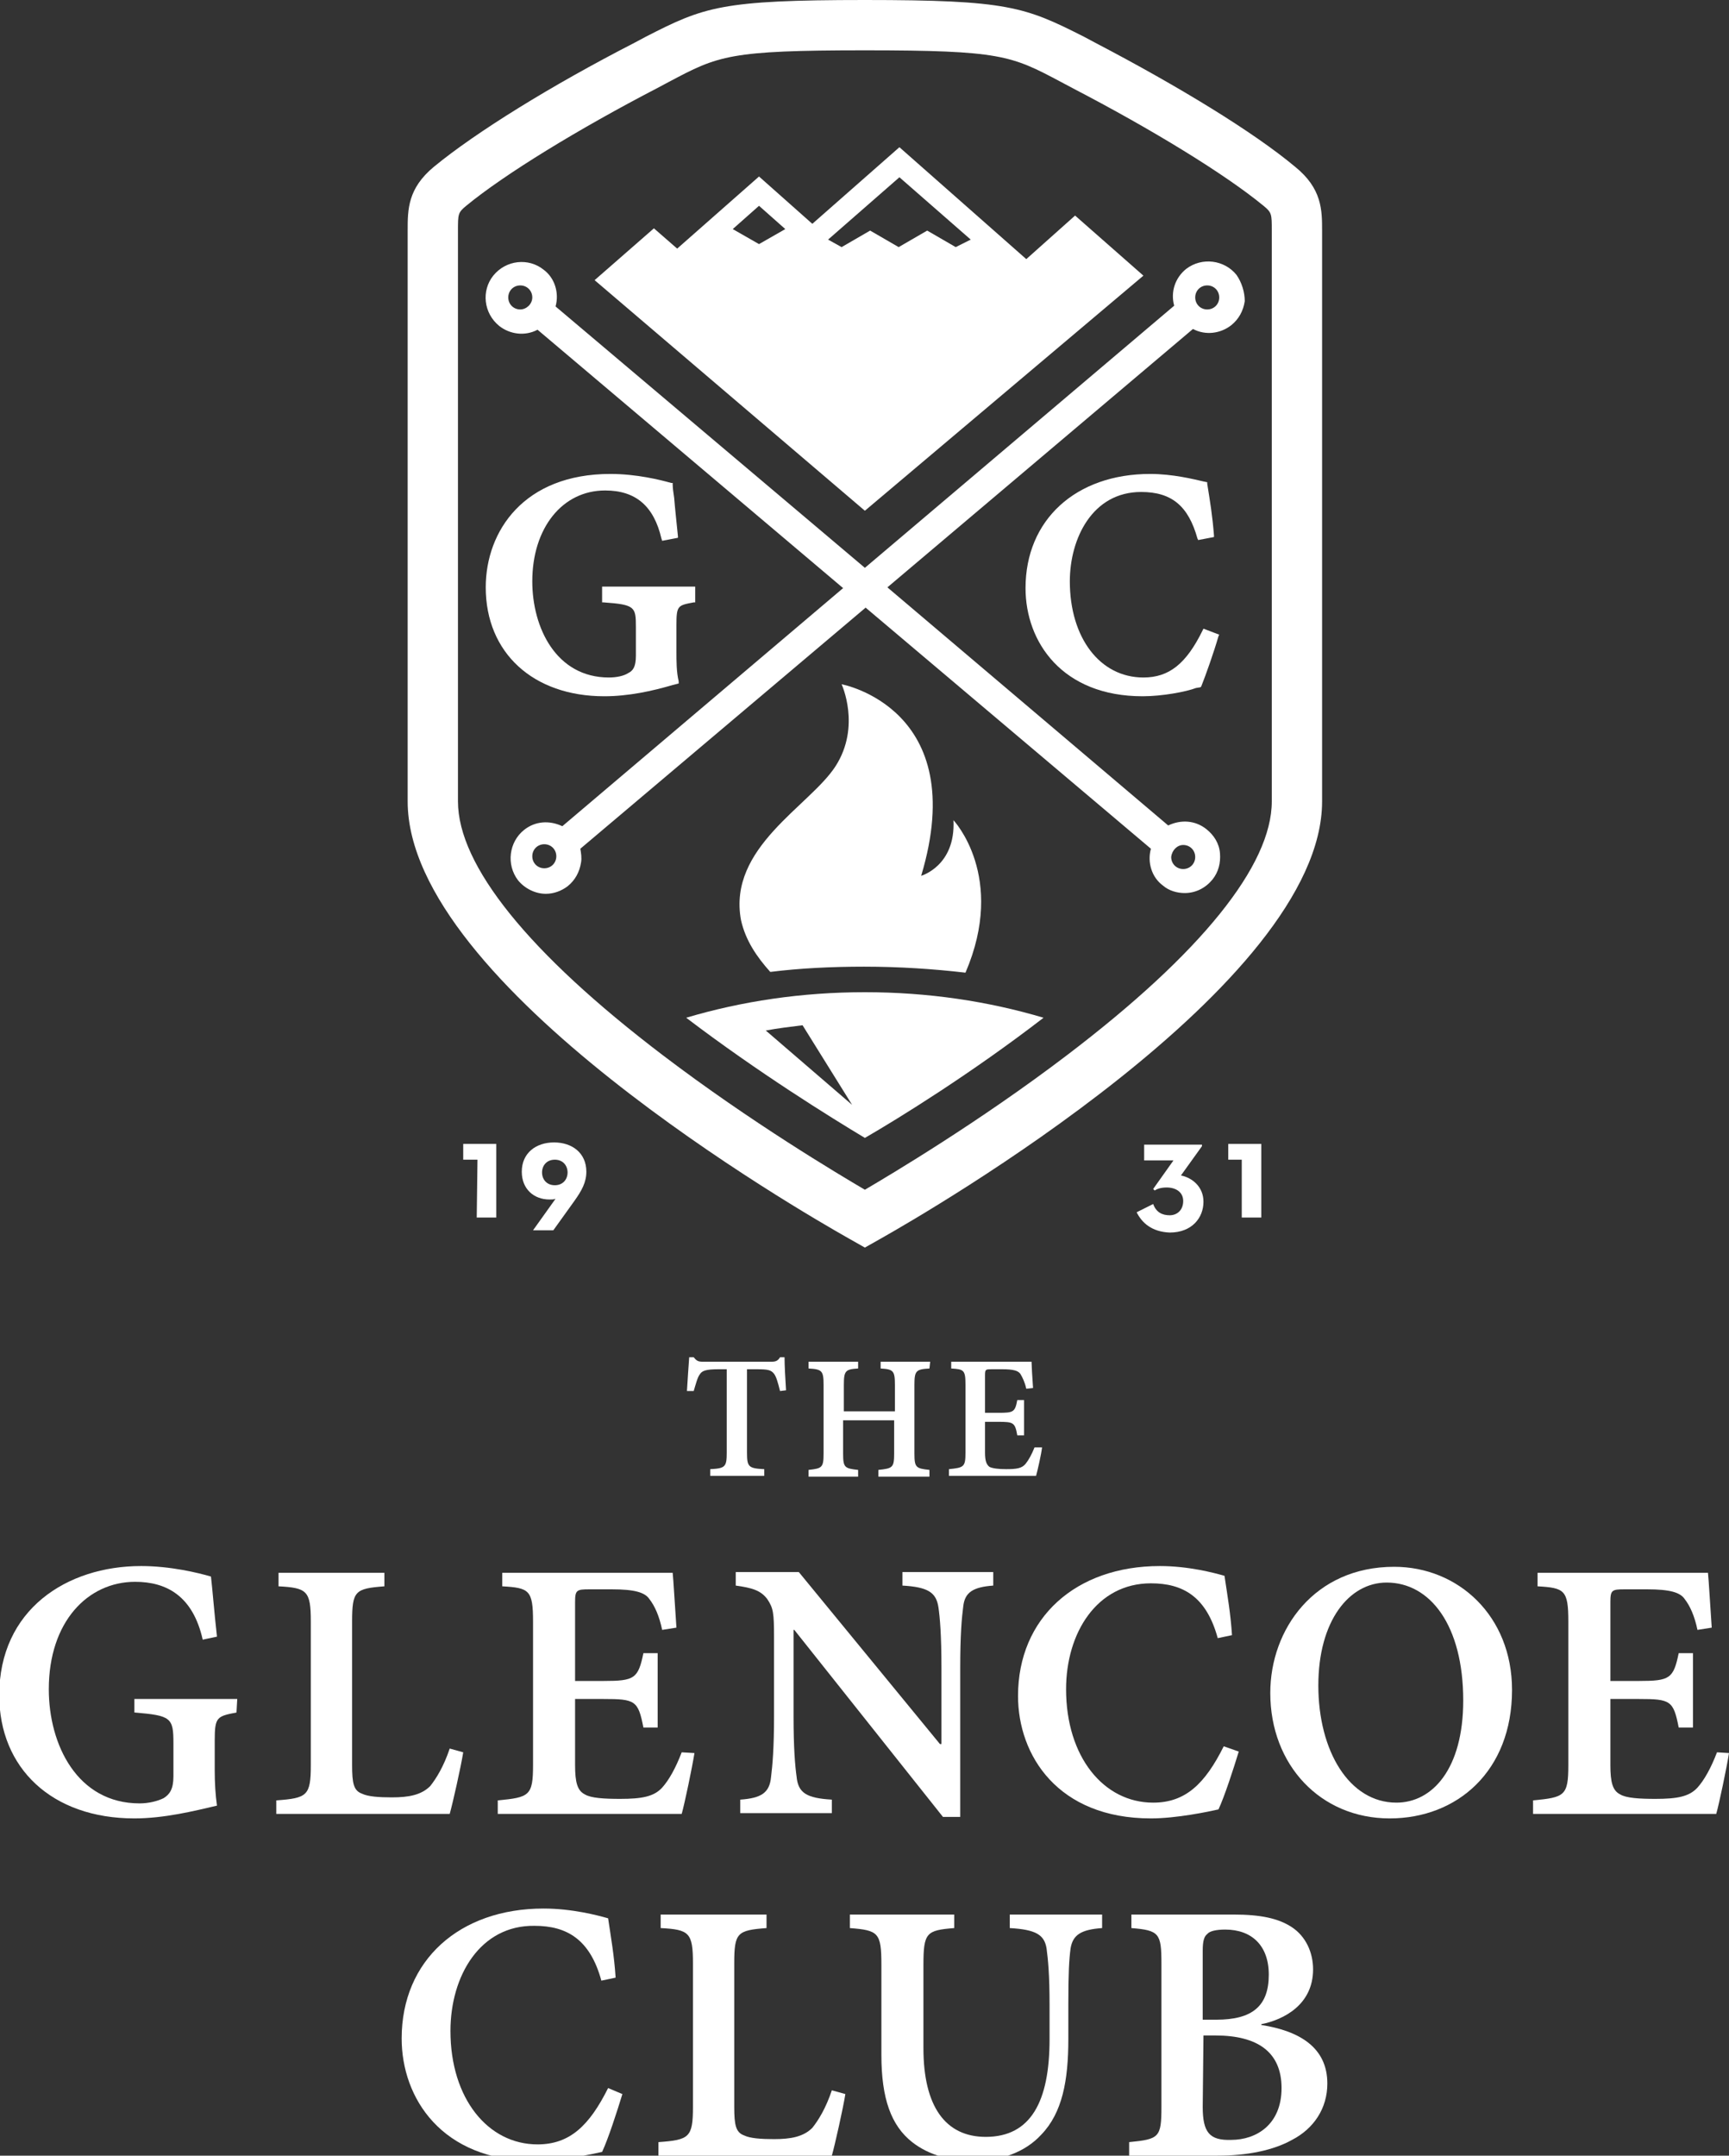
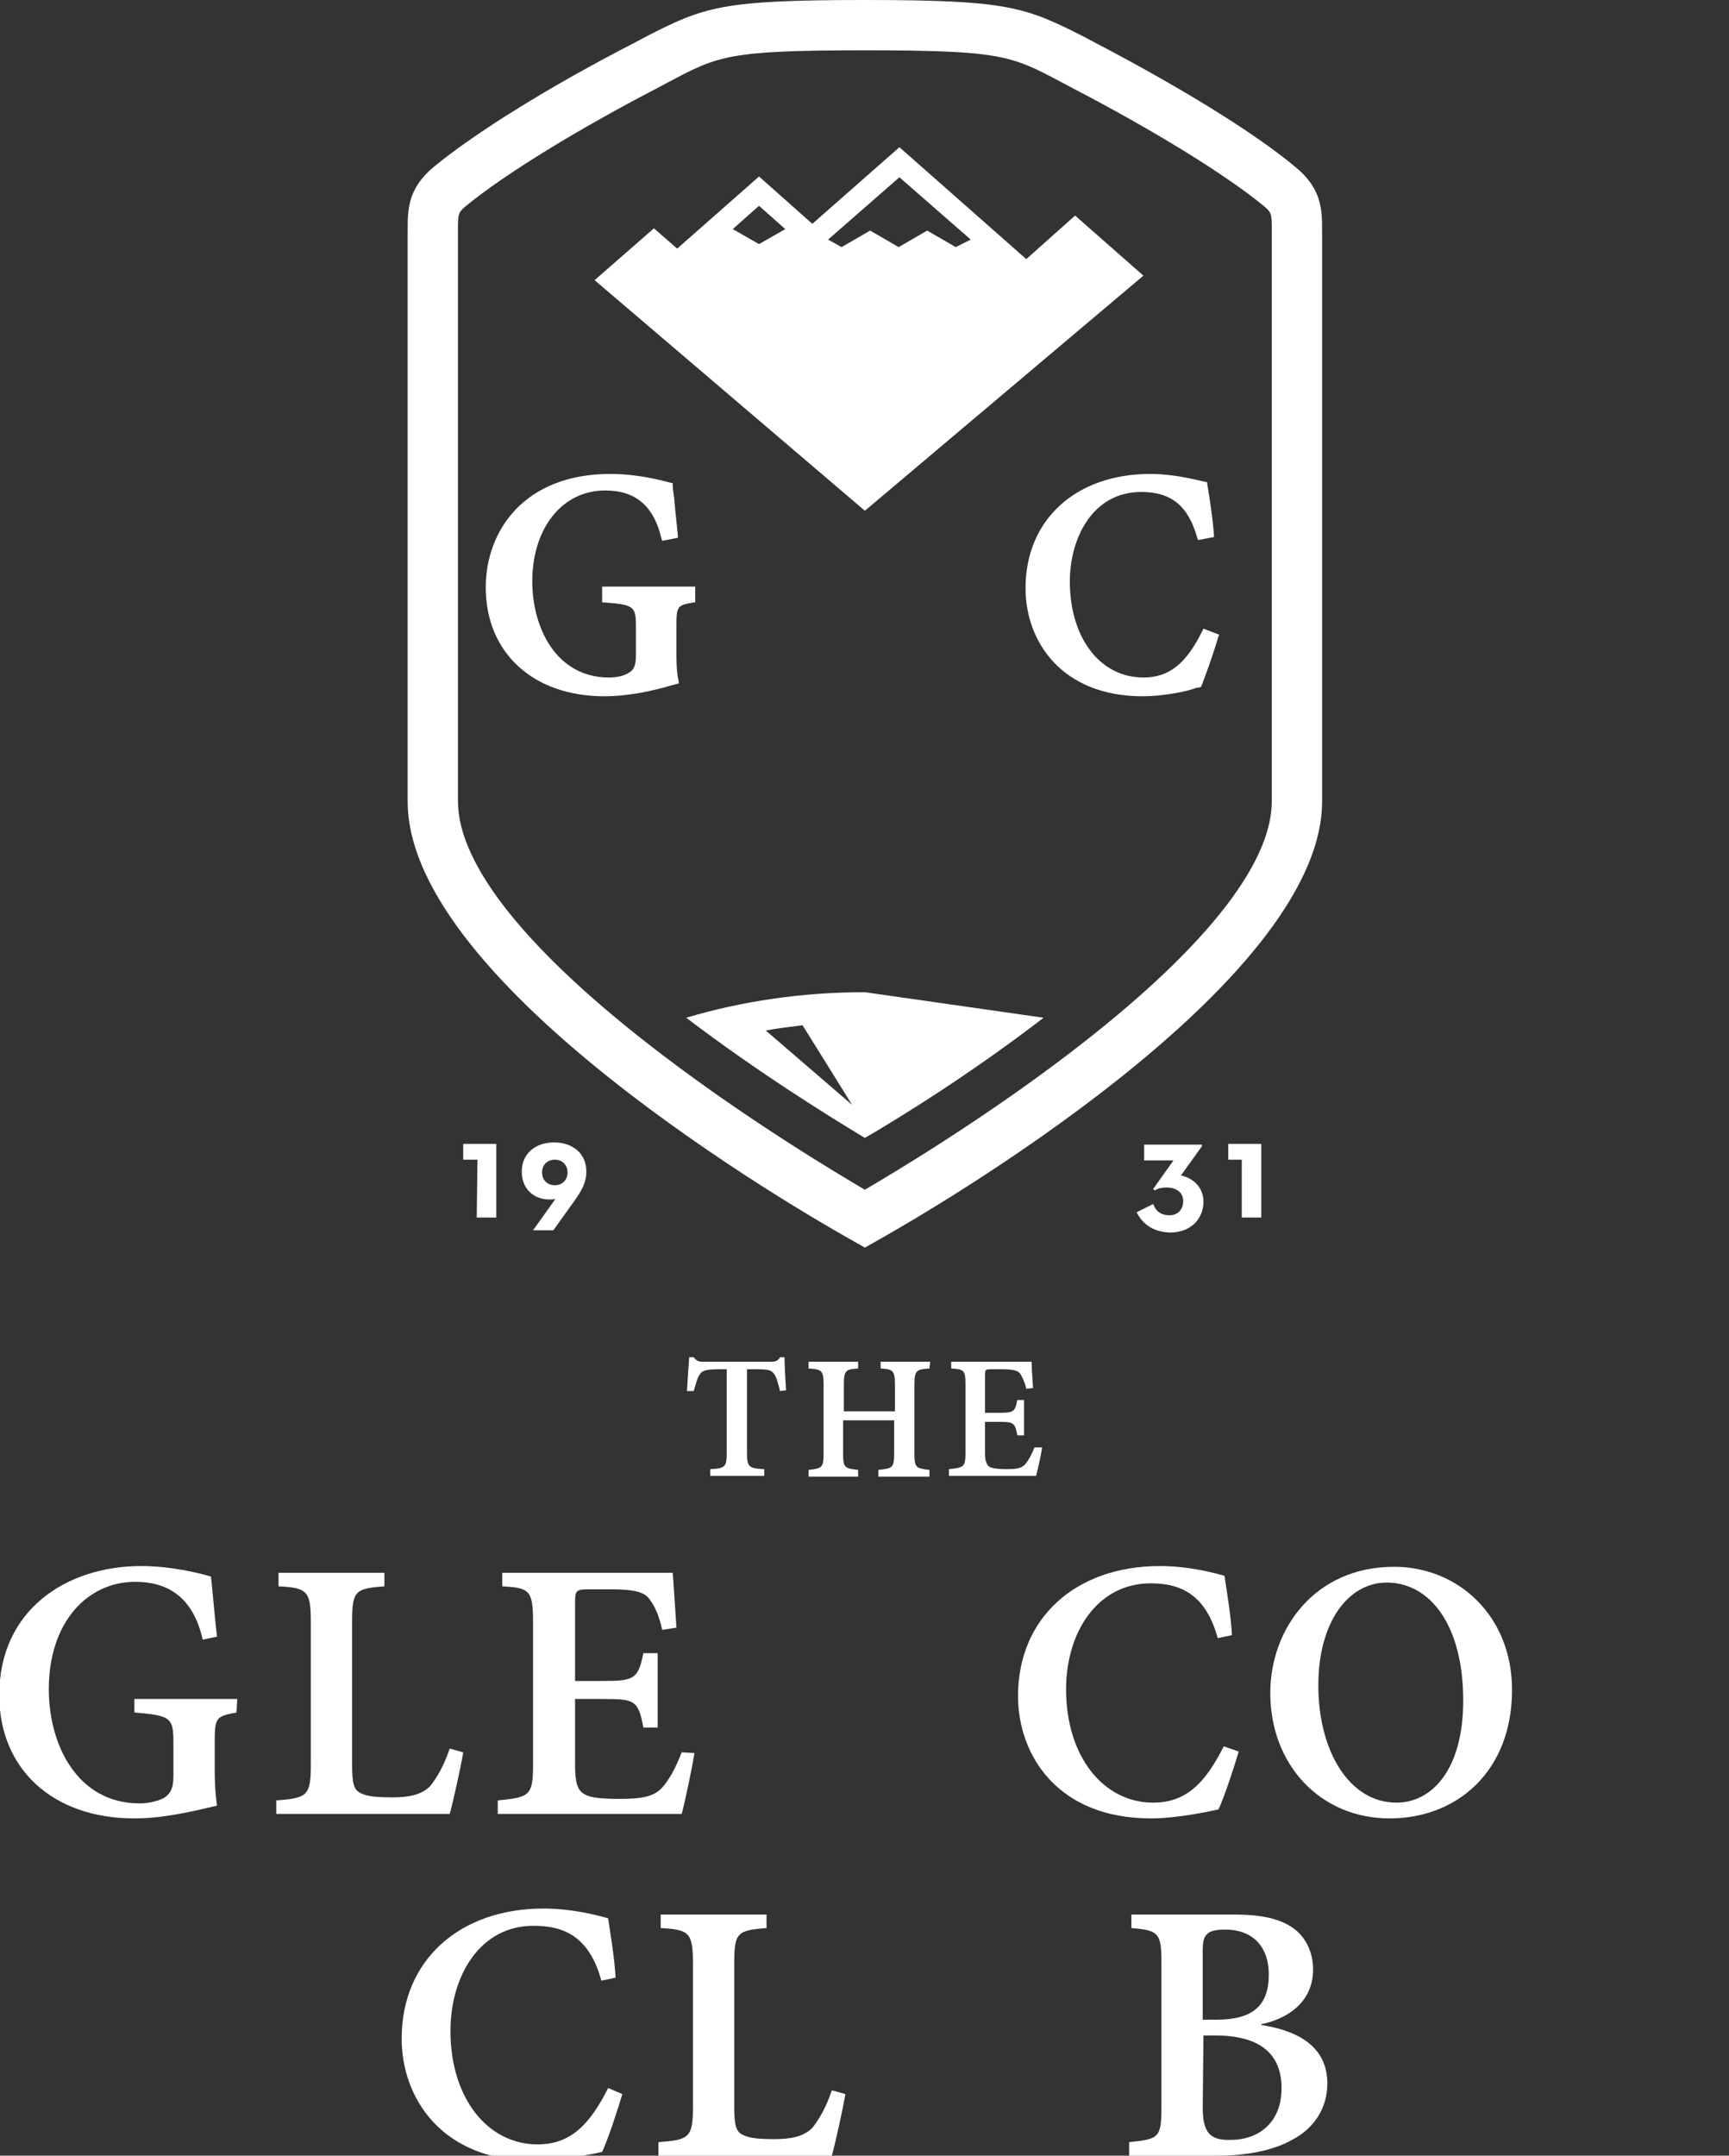
<svg xmlns="http://www.w3.org/2000/svg" version="1.1" id="Layer_1" x="0px" y="0px" viewBox="0 0 230.3 287" style="enable-background:new 0 0 230.3 287;" xml:space="preserve">
  <rect x="0" y="0" width="230.3" height="287" fill="#333333" stroke="none" />
  <style type="text/css">
	.st0{fill:#FFFFFF;}
</style>
  <g id="Layer_1_00000079457138513458800220000007076016791804204968_">
</g>
  <g id="Layer_2_00000132058734802688127350000011738245865419859113_">
    <g id="XMLID_2_">
      <g id="XMLID_68_">
        <path id="XMLID_75_" class="st0" d="M172.5,22.2C167,17.6,157,11.5,145.9,5.7l-1.5-0.8c-7.9-4-10.2-4.9-29.2-4.9     C96.1,0,93.8,0.9,86,4.9l-1.5,0.8c-11.1,5.7-21.1,11.9-26.7,16.5c-3.5,2.9-3.5,5.7-3.5,8.5v0.4v75.6c0,24.5,52.6,54.7,58.6,58.1     l2.3,1.3l2.3-1.3c6-3.4,58.6-33.7,58.6-58.1V31.1v-0.4C176.1,28,176.1,25.1,172.5,22.2z M169.4,106.7c0,8.5-9.4,20.2-27.3,33.8     c-11.7,8.9-23.5,15.9-26.9,17.9c-3.4-2-15.2-9-26.9-17.9C70.4,126.9,61,115.2,61,106.7v-76c0-2.2,0-2.4,1.1-3.3     c5.1-4.2,14.9-10.2,25.5-15.7l1.5-0.8c6.6-3.5,8-4.2,26.1-4.2s19.5,0.7,26.1,4.2l1.5,0.8c10.6,5.5,20.4,11.5,25.5,15.7l0,0     c1.1,0.9,1.1,1.1,1.1,3.3V106.7z" />
        <g id="XMLID_62_">
          <g id="XMLID_60_">
            <g id="XMLID_9_">
              <g id="XMLID_10_">
                <path id="XMLID_78_" class="st0" d="M152.2,92.7c-10.7,0-15.6-7.2-15.6-14.4c0-9.1,6.7-15.2,16.6-15.2c3,0,5.8,0.7,7.1,1         l0.5,0.1v0.2c0.4,2.5,0.7,4.3,0.9,6.9v0.2l-2.1,0.4l-0.1-0.2c-1.2-4.3-3.4-6.2-7.5-6.2c-6.5,0-9.5,6.2-9.5,11.9         c0,7.5,4,12.8,9.8,12.8c3.4,0,5.7-1.8,7.9-6.3l0.1-0.2l2.1,0.8l-0.1,0.2c-0.6,2.1-1.7,5.2-2.3,6.7l-0.1,0.1l-0.6,0.1         C158,92.1,154.8,92.7,152.2,92.7z" />
              </g>
            </g>
            <g id="XMLID_7_">
              <g id="XMLID_8_">
                <path id="XMLID_71_" class="st0" d="M80.5,92.7c-9.5,0-15.8-5.8-15.8-14.5c0-7.5,5.1-15.1,16.6-15.1c3.5,0,6.7,0.8,8.1,1.2         h0.2v0.2c0,0.5,0.1,1.1,0.2,1.8c0.1,1.3,0.3,3.1,0.5,5.1v0.2L88.2,72l-0.1-0.3c-1-4.3-3.4-6.4-7.5-6.4c-5.7,0-9.7,5-9.7,12.1         c0,6.2,3.2,12.8,10.2,12.8c1,0,2-0.2,2.6-0.6c0.6-0.3,1-0.8,1-2.3v-3.8c0-2.7-0.1-3-4.3-3.3h-0.2v-2.1h12.4v2.1h-0.2         c-2.1,0.4-2.3,0.4-2.3,3v3.5c0,1.3,0,2.8,0.3,4V91l-0.8,0.2C86.9,92,83.7,92.7,80.5,92.7z" />
              </g>
            </g>
          </g>
          <g id="XMLID_56_">
-             <path id="XMLID_67_" class="st0" d="M115.2,132.1c-8.4,0-16.4,1.2-23.8,3.4c9.6,7.3,19.3,13.3,23.8,16       c4.5-2.6,14.2-8.6,23.8-16C131.6,133.3,123.6,132.1,115.2,132.1z M102,137.2c1.6-0.3,3.3-0.5,4.9-0.7l6.6,10.6L102,137.2z" />
+             <path id="XMLID_67_" class="st0" d="M115.2,132.1c-8.4,0-16.4,1.2-23.8,3.4c9.6,7.3,19.3,13.3,23.8,16       c4.5-2.6,14.2-8.6,23.8-16z M102,137.2c1.6-0.3,3.3-0.5,4.9-0.7l6.6,10.6L102,137.2z" />
            <g id="XMLID_6_">
-               <path id="XMLID_12_" class="st0" d="M102.6,129.4c4-0.5,8.2-0.7,12.5-0.7c4.7,0,9.2,0.3,13.5,0.8c5.5-12.8-1.6-20.3-1.6-20.3        c0.3,6.1-4.3,7.4-4.3,7.4c6.7-22.3-10.6-25.5-10.6-25.5s2.6,5.6-0.8,10.9s-14.4,10.8-12.6,20.5        C99.3,125.2,100.8,127.4,102.6,129.4z" />
-             </g>
+               </g>
          </g>
          <path id="XMLID_72_" class="st0" d="M143.2,28.7l-6.5,5.8l-16.9-14.9l0,0l-11.6,10.2l-7.1-6.3l-10.9,9.6l-3.1-2.7l-7.9,6.9      l36,30.7l37.1-31.3L143.2,28.7z M101.1,32.5l-3.5-2l3.5-3.1l3.5,3.1L101.1,32.5z M127.3,32.9l-3.8-2.2l-3.8,2.2l-3.8-2.2      l-3.8,2.2l-1.8-1l9.5-8.3l9.5,8.3L127.3,32.9z" />
-           <path id="XMLID_84_" class="st0" d="M164.7,36.6L164.7,36.6c-1.6-2-4.6-2.4-6.7-0.8c-1.5,1.2-2.1,3.1-1.6,4.9l-41.2,34.9      L74,40.8c0.5-1.8-0.1-3.8-1.6-4.9c-2-1.6-5-1.3-6.7,0.8c-1.6,2-1.3,5,0.8,6.7c1.4,1.1,3.4,1.4,5.1,0.5l40.7,34.4L74.9,110      c-1.7-0.8-3.6-0.7-5.1,0.5c-2,1.6-2.4,4.6-0.8,6.7c0.9,1.1,2.3,1.8,3.7,1.8c1.1,0,2.1-0.4,2.9-1c1-0.8,1.6-1.9,1.8-3.2      c0.1-0.6,0-1.2-0.1-1.8l38-32.1l38,32.1c-0.5,1.8,0.1,3.8,1.6,4.9c0.8,0.7,1.9,1,2.9,1c1.5,0,2.8-0.7,3.7-1.8      c0.8-1,1.1-2.2,1-3.5s-0.8-2.4-1.8-3.2c-1.5-1.2-3.4-1.3-5.1-0.5l-37.4-31.7l40.7-34.4c1.7,0.9,3.7,0.6,5.1-0.5      c1-0.8,1.6-1.9,1.8-3.2C165.8,38.9,165.4,37.6,164.7,36.6z M69.3,41.2c-0.9,0-1.6-0.7-1.6-1.6s0.7-1.6,1.6-1.6s1.6,0.7,1.6,1.6      S70.1,41.2,69.3,41.2z M72.5,115.6c-0.9,0-1.6-0.7-1.6-1.6s0.7-1.6,1.6-1.6s1.6,0.7,1.6,1.6S73.4,115.6,72.5,115.6z       M157.6,112.5c0.9,0,1.6,0.7,1.6,1.6s-0.7,1.6-1.6,1.6c-0.9,0-1.6-0.7-1.6-1.6C156.1,113.2,156.8,112.5,157.6,112.5z       M160.8,41.2c-0.9,0-1.6-0.7-1.6-1.6s0.7-1.6,1.6-1.6c0.9,0,1.6,0.7,1.6,1.6S161.7,41.2,160.8,41.2z" />
        </g>
      </g>
      <g id="XMLID_77_">
        <g id="XMLID_57_">
          <g id="XMLID_131_">
            <path id="XMLID_135_" class="st0" d="M63.6,154.4h-1.9v-2.1h4.4v9.8h-2.6L63.6,154.4L63.6,154.4z" />
            <path id="XMLID_132_" class="st0" d="M74,159.6c-0.2,0.1-0.5,0.1-0.8,0.1c-2.1,0-3.7-1.4-3.7-3.7c0-2.5,1.9-3.9,4.3-3.9       s4.3,1.4,4.3,3.9c0,1.4-0.6,2.5-1.6,3.9l-2.8,3.9H71L74,159.6z M75.6,156.1c0-0.9-0.6-1.7-1.7-1.7s-1.7,0.8-1.7,1.7       s0.6,1.7,1.7,1.7S75.6,157,75.6,156.1z" />
          </g>
        </g>
        <g id="XMLID_15_">
          <g id="XMLID_118_">
            <path id="XMLID_121_" class="st0" d="M151.4,161.4l2.2-1.1c0.4,1.1,1.2,1.5,2.2,1.5s1.8-0.7,1.8-1.9s-1-1.8-2.2-1.8       c-0.8,0-1.3,0.2-1.6,0.4l-0.2-0.2l2.7-3.8h-3.9v-2.1h7.7v0.2l-2.8,3.9c1.5,0.3,3,1.5,3,3.5c0,2.1-1.5,4.1-4.5,4.1       C153.4,164,152.1,162.8,151.4,161.4z" />
            <path id="XMLID_119_" class="st0" d="M165.5,154.4h-1.9v-2.1h4.4v9.8h-2.6v-7.7H165.5z" />
          </g>
        </g>
      </g>
      <g id="XMLID_3_">
        <g id="XMLID_29_">
          <g id="XMLID_286_">
            <path id="XMLID_310_" class="st0" d="M31.5,228c-2.6,0.5-2.9,0.6-2.9,3.7v4c0,1.7,0.1,3.3,0.3,4.7c-3,0.7-7,1.7-11,1.7       c-11,0-18-6.7-18-16.4c0-11.4,9-17.2,18.9-17.2c3.9,0,7.6,0.9,9.3,1.4c0.2,1.7,0.4,4.4,0.8,8l-1.9,0.4c-1.3-5.8-4.8-7.7-9-7.7       c-6.3,0-11.5,5.3-11.5,14.3c0,7.4,3.8,15.2,12.1,15.2c1.2,0,2.4-0.3,3.2-0.7c0.8-0.5,1.3-1.2,1.3-2.9v-4.4       c0-3.4-0.3-3.7-5.2-4.1v-1.8h13.7L31.5,228L31.5,228z" />
            <path id="XMLID_308_" class="st0" d="M61.7,233.3c-0.3,1.9-1.4,6.8-1.8,8.2H36.8v-1.8c4.1-0.3,4.6-0.6,4.6-4.7v-19.1       c0-4.1-0.5-4.5-4.3-4.7v-1.8h14.1v1.8c-3.9,0.3-4.3,0.6-4.3,4.7V235c0,2.4,0.2,3.4,1.3,3.8c0.8,0.4,2.3,0.5,4,0.5       c2.2,0,3.9-0.3,5.1-1.5c0.8-1,1.8-2.6,2.6-5L61.7,233.3z" />
            <path id="XMLID_306_" class="st0" d="M92.5,233.4c-0.3,1.9-1.3,6.7-1.7,8.1H66.3v-1.8c4.2-0.4,4.7-0.6,4.7-4.7v-19.1       c0-4.2-0.5-4.5-4.1-4.7v-1.8h22.7c0.1,0.9,0.3,4.5,0.5,7.3l-1.9,0.3c-0.4-1.9-1-3.2-1.7-4.1c-0.6-0.9-2-1.3-5-1.3h-3       c-1.7,0-1.9,0.1-1.9,1.7v10.5h3.8c4.1,0,4.6-0.3,5.3-3.7h1.9v9.9h-1.9c-0.7-3.6-1.1-3.8-5.3-3.8h-3.8v8.8       c0,2.3,0.3,3.4,1.3,3.9c0.8,0.5,2.6,0.6,4.7,0.6c2.9,0,4.5-0.3,5.6-1.5c0.9-1,1.8-2.6,2.6-4.7L92.5,233.4z" />
-             <path id="XMLID_304_" class="st0" d="M132.3,211.1c-2.7,0.2-3.8,0.9-4,2.8c-0.2,1.5-0.4,3.8-0.4,8.2v19.8h-2.3L105.8,217h-0.1       v11.5c0,4.2,0.2,6.6,0.4,8c0.2,2.2,1.3,2.9,4.7,3.1v1.8H98.6v-1.8c2.8-0.2,3.9-0.9,4.1-3c0.2-1.6,0.4-3.9,0.4-8.1V218       c0-3.3-0.1-3.9-0.9-5.1c-0.9-1.2-2.1-1.5-4.2-1.8v-1.8h8.4l18.8,22.9h0.2v-10.1c0-4.4-0.2-6.7-0.4-8.1c-0.3-2-1.4-2.7-4.8-2.9       v-1.8h12.1L132.3,211.1L132.3,211.1z" />
            <path id="XMLID_302_" class="st0" d="M165,233.2c-0.7,2.3-1.9,6-2.7,7.7c-1.3,0.3-5.6,1.2-9,1.2c-12.4,0-17.7-8.4-17.7-16.3       c0-10.4,7.7-17.3,18.9-17.3c3.8,0,7.2,0.9,8.6,1.3c0.4,2.7,0.8,4.9,1,7.9l-1.9,0.4c-1.5-5.5-4.6-7.3-8.9-7.3       c-7.2,0-11.3,6.6-11.3,14.1c0,9,5,15.1,11.6,15.1c4.3,0,6.9-2.5,9.4-7.5L165,233.2z" />
            <path id="XMLID_299_" class="st0" d="M185.7,208.6c8.5,0,15.7,6.5,15.7,16.4c0,10.8-7.3,17.1-16.3,17.1       c-9.2,0-15.9-7.1-15.9-16.7C169.2,216.9,175.1,208.6,185.7,208.6L185.7,208.6z M184.7,210.7c-5,0-9.1,5.1-9.1,13.7       c0,8.7,4.1,15.6,10.4,15.6c4.8,0,8.9-4.5,8.9-13.6C194.9,216.4,190.5,210.7,184.7,210.7L184.7,210.7z" />
-             <path id="XMLID_297_" class="st0" d="M230.3,233.4c-0.3,1.9-1.3,6.7-1.7,8.1h-24.4v-1.8c4.2-0.4,4.7-0.6,4.7-4.7v-19.1       c0-4.2-0.5-4.5-4.1-4.7v-1.8h22.7c0.1,0.9,0.3,4.5,0.5,7.3l-1.9,0.3c-0.4-1.9-1-3.2-1.7-4.1c-0.6-0.9-2-1.3-5-1.3h-3       c-1.7,0-1.9,0.1-1.9,1.7v10.5h3.8c4.1,0,4.6-0.3,5.3-3.7h1.9v9.9h-1.9c-0.7-3.6-1.1-3.8-5.3-3.8h-3.8v8.8       c0,2.3,0.3,3.4,1.3,3.9c0.8,0.5,2.6,0.6,4.7,0.6c2.9,0,4.5-0.3,5.6-1.5c0.9-1,1.8-2.6,2.6-4.7L230.3,233.4z" />
            <path id="XMLID_295_" class="st0" d="M82.9,278.8c-0.7,2.3-1.9,6-2.7,7.7c-1.3,0.3-5.6,1.2-9,1.2c-12.4,0-17.7-8.4-17.7-16.3       c0-10.4,7.7-17.3,18.9-17.3c3.8,0,7.2,0.9,8.6,1.3c0.4,2.7,0.8,4.9,1,7.9l-1.9,0.4c-1.5-5.5-4.6-7.3-8.9-7.3       C64,256.3,60,263,60,270.4c0,9,5,15.1,11.6,15.1c4.3,0,6.9-2.5,9.4-7.5L82.9,278.8z" />
            <path id="XMLID_293_" class="st0" d="M112.6,278.8c-0.3,1.9-1.4,6.8-1.8,8.2H87.7v-1.8c4.1-0.3,4.6-0.6,4.6-4.7v-19.1       c0-4.1-0.5-4.5-4.3-4.7v-1.8h14.1v1.8c-3.9,0.3-4.3,0.6-4.3,4.7v19.1c0,2.4,0.2,3.4,1.3,3.8c0.8,0.4,2.3,0.5,4,0.5       c2.2,0,3.9-0.3,5.1-1.5c0.8-1,1.8-2.6,2.6-5L112.6,278.8z" />
-             <path id="XMLID_291_" class="st0" d="M146.8,256.7c-2.8,0.2-3.9,0.9-4.2,2.7c-0.2,1.5-0.3,3.3-0.3,7.4v4.7       c0,5.5-0.8,9.8-3.6,12.7c-2.2,2.4-5.5,3.5-8.9,3.5c-3.1,0-6-0.7-8.3-2.5c-2.8-2.2-4.1-5.8-4.1-11.6v-12c0-4.3-0.4-4.6-4.2-4.9       v-1.8h13.9v1.8c-3.7,0.3-4.1,0.6-4.1,4.9v11.1c0,7.7,2.9,11.8,8.3,11.8c6,0,8.5-4.7,8.5-13v-4.6c0-4-0.2-6-0.4-7.5       c-0.3-1.8-1.4-2.5-4.9-2.7v-1.8h12.3L146.8,256.7L146.8,256.7z" />
            <path id="XMLID_287_" class="st0" d="M168,269.6c5.1,0.8,8.8,3,8.8,7.8c0,3.3-1.8,6-4.7,7.5c-2.5,1.4-6,2.1-9.9,2.1h-11.8v-1.8       c4-0.4,4.3-0.6,4.3-4.7v-19.1c0-4-0.3-4.4-4-4.7v-1.8h13.6c3.6,0,6,0.5,7.8,1.7c1.8,1.2,2.8,3.3,2.8,5.6c0,4.7-3.9,6.7-6.9,7.3       L168,269.6L168,269.6z M162,268.9c4.8,0,7-1.8,7-6c0-3.9-2.3-6-5.8-6c-1.2,0-2.1,0.2-2.4,0.6c-0.4,0.3-0.6,0.9-0.6,2.2v9.2       L162,268.9L162,268.9z M160.2,280.5c0,3.4,0.9,4.5,3.8,4.4c3.3,0,6.7-2,6.7-6.9c0-4.8-3.2-7-8.8-7h-1.6L160.2,280.5       L160.2,280.5z" />
          </g>
        </g>
        <g id="XMLID_4_">
          <g id="XMLID_145_">
            <path id="XMLID_150_" class="st0" d="M103.9,185.2c-0.3-1.2-0.5-1.9-0.8-2.3c-0.4-0.5-0.8-0.6-2.3-0.6h-1.3v11.1       c0,1.9,0.2,2.1,2.3,2.2v0.9h-7.2v-0.9c2-0.1,2.2-0.3,2.2-2.2v-11.1h-1.1c-1.7,0-2.2,0.2-2.5,0.7c-0.3,0.4-0.5,1.2-0.8,2.2h-0.9       c0.1-1.6,0.2-3.2,0.3-4.5h0.6c0.4,0.5,0.6,0.6,1.3,0.6h9c0.6,0,0.9-0.1,1.2-0.6h0.6c0,1,0.1,3,0.2,4.4L103.9,185.2z" />
            <path id="XMLID_148_" class="st0" d="M123.8,182.2c-1.8,0.1-2,0.3-2,2.2v9.1c0,1.9,0.2,2,2,2.2v0.9H117v-0.9       c1.9-0.2,2.1-0.3,2.1-2.2v-4.4h-6.8v4.4c0,1.9,0.2,2,2,2.2v0.9h-6.6v-0.9c1.8-0.2,2-0.3,2-2.2v-9.1c0-1.9-0.2-2.1-2-2.2v-0.9       h6.6v0.9c-1.7,0.1-1.9,0.3-1.9,2.2v3.5h6.8v-3.5c0-1.9-0.2-2.1-1.9-2.2v-0.9h6.6L123.8,182.2L123.8,182.2z" />
            <path id="XMLID_146_" class="st0" d="M138.8,192.7c-0.1,0.9-0.6,3.1-0.8,3.8h-11.6v-0.9c2-0.2,2.2-0.3,2.2-2.2v-9       c0-2-0.2-2.1-1.9-2.2v-0.9h10.7c0,0.4,0.1,2.1,0.2,3.5l-0.9,0.1c-0.2-0.9-0.5-1.5-0.8-2c-0.3-0.4-0.9-0.6-2.4-0.6h-1.4       c-0.8,0-0.9,0-0.9,0.8v5h1.8c2,0,2.2-0.1,2.5-1.7h0.9v4.7h-0.9c-0.3-1.7-0.5-1.8-2.5-1.8h-1.8v4.1c0,1.1,0.2,1.6,0.6,1.9       c0.4,0.2,1.2,0.3,2.2,0.3c1.4,0,2.1-0.1,2.6-0.7c0.4-0.5,0.8-1.2,1.2-2.2L138.8,192.7z" />
          </g>
        </g>
      </g>
    </g>
  </g>
</svg>